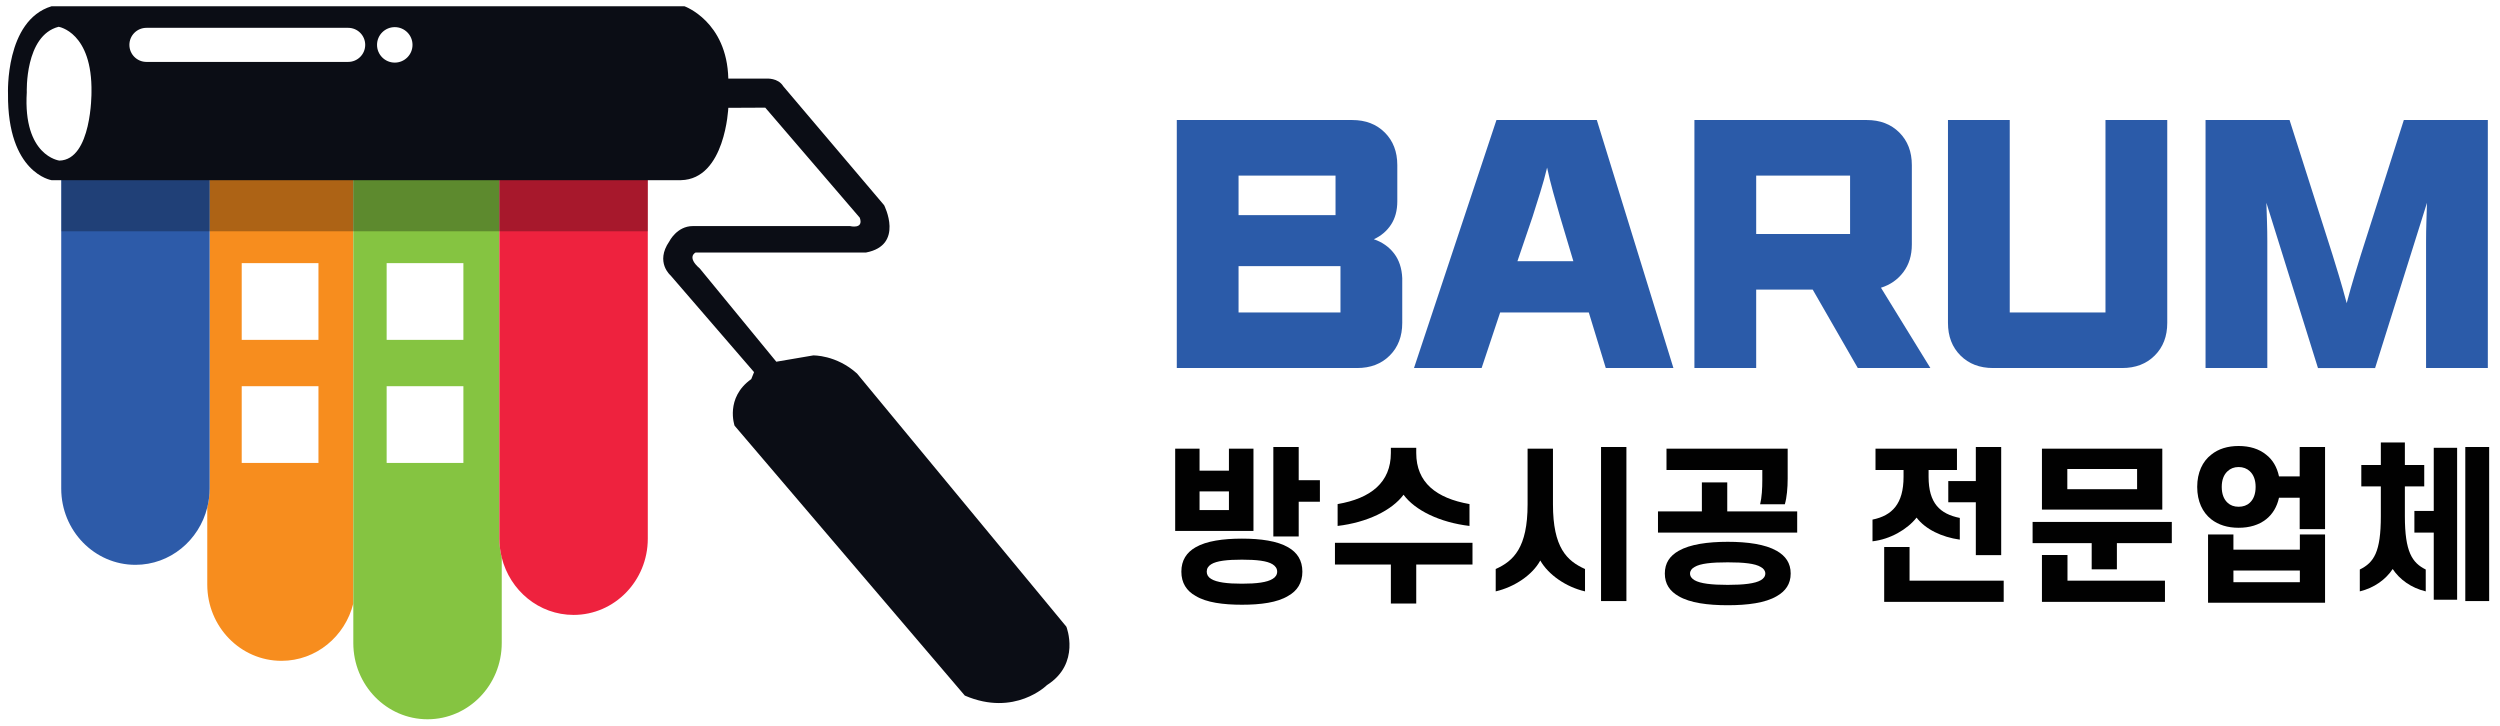
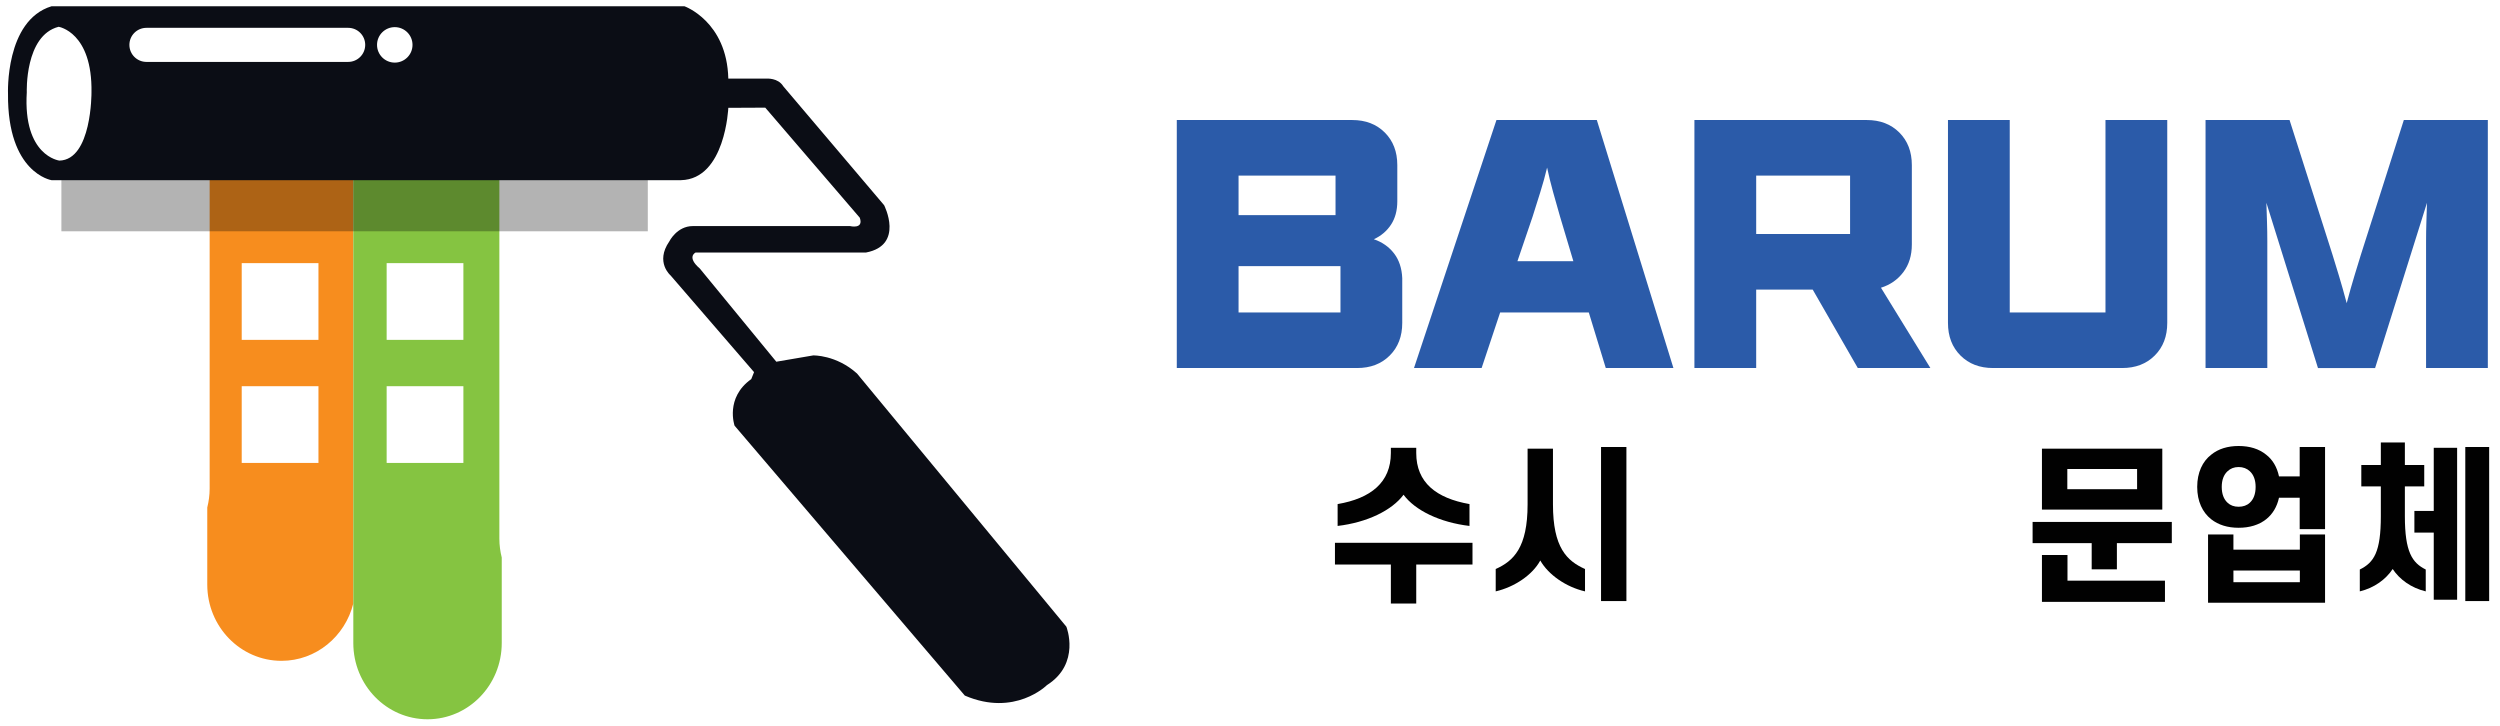
<svg xmlns="http://www.w3.org/2000/svg" version="1.1" id="logo_x5F_on" x="0px" y="0px" width="599.002px" height="174px" viewBox="0 0 599.002 174" enable-background="new 0 0 599.002 174" xml:space="preserve">
  <g>
    <g>
      <path fill="#2B5BA9" d="M335.979,77.376c0,3.208-0.998,5.81-2.996,7.808s-4.602,2.996-7.809,2.996H281.96V28.758h42.031    c3.207,0,5.809,0.999,7.807,2.997s2.998,4.601,2.998,7.807v8.658c0,2.22-0.508,4.096-1.518,5.624    c-1.012,1.53-2.381,2.689-4.107,3.478c2.023,0.691,3.639,1.826,4.848,3.404c1.209,1.579,1.861,3.552,1.961,5.92V77.376z     M319.995,51.55v-9.472h-23.236v9.472H319.995z M321.179,74.86v-11.1h-24.42v11.1H321.179z" />
      <path fill="#2B5BA9" d="M400.952,88.18h-16.207l-4.07-13.32h-21.236l-4.441,13.32h-16.205l19.758-59.422h24.049L400.952,88.18z     M376.976,62.577l-3.182-10.656c-0.543-1.874-1.1-3.835-1.666-5.883c-0.566-2.047-1.049-4.008-1.443-5.883    c-0.443,1.875-0.986,3.836-1.627,5.883c-0.643,2.047-1.258,4.009-1.85,5.883l-3.627,10.656H376.976z" />
      <path fill="#2B5BA9" d="M462.521,88.18H445.13l-10.805-18.796h-13.541V88.18h-14.801V28.758h41.293    c3.205,0,5.809,0.999,7.807,2.997s2.996,4.601,2.996,7.807v19.018c0,2.615-0.678,4.823-2.035,6.623    c-1.357,1.801-3.145,3.046-5.363,3.737L462.521,88.18z M443.28,56.064V42.079h-22.496v13.986H443.28z" />
      <path fill="#2B5BA9" d="M519.276,77.376c0,3.208-1,5.81-2.998,7.808c-1.996,1.998-4.6,2.996-7.807,2.996H477.54    c-3.207,0-5.809-0.998-7.807-2.996s-2.998-4.6-2.998-7.808V28.758h14.801V74.86h22.939V28.758h14.801V77.376z" />
      <path fill="#2B5BA9" d="M596.087,88.18h-14.799V57.767c0-1.529,0.023-3.059,0.074-4.588c0.049-1.528,0.098-3.058,0.146-4.588    l-12.432,39.59h-13.689L543.03,48.59c0.049,1.53,0.098,3.06,0.146,4.588c0.049,1.53,0.074,3.06,0.074,4.588V88.18h-14.799V28.758    h20.127l10.287,32.264c0.443,1.432,0.961,3.121,1.553,5.069c0.592,1.95,1.209,4.133,1.852,6.549c0.641-2.417,1.258-4.6,1.85-6.549    c0.592-1.948,1.109-3.637,1.553-5.069l10.287-32.264h20.127V88.18z" />
    </g>
    <g>
-       <path fill="#010101" d="M287.414,107.5v5.279h7.039V107.5h5.879v19.717h-18.757V107.5H287.414z M283.055,136.975    c0-2.719,1.24-4.6,3.399-5.839c2.6-1.521,6.64-2.08,11.118-2.08c4.479,0,8.479,0.56,11.078,2.08    c2.16,1.239,3.399,3.12,3.399,5.839c0,2.68-1.239,4.6-3.399,5.8c-2.599,1.6-6.599,2.12-11.078,2.12    c-4.479,0-8.519-0.521-11.118-2.12C284.295,141.575,283.055,139.655,283.055,136.975z M287.414,122.217h7.039v-4.479h-7.039    V122.217z M289.134,136.975c0,0.721,0.36,1.32,1.04,1.72c1.32,0.84,3.88,1.16,7.398,1.16c3.52,0,6.039-0.32,7.359-1.16    c0.68-0.399,1.08-0.999,1.08-1.72c0-0.76-0.4-1.319-1.08-1.76c-1.32-0.84-3.84-1.119-7.359-1.119    c-3.519,0-6.078,0.279-7.398,1.119C289.494,135.656,289.134,136.215,289.134,136.975z M305.092,107.1h6.079v7.959h5.079v5.158    h-5.079v8.319h-6.079V107.1z" />
      <path fill="#010101" d="M333.253,135.255h-13.397v-5.199h32.954v5.199h-13.478v9.358h-6.079V135.255z M336.293,118.538    c-2.8,3.76-8.719,6.64-15.798,7.479v-5.239c7.959-1.36,12.758-5.199,12.758-12.238v-1.24h6.079v1.24    c0,7.078,4.799,10.838,12.758,12.238v5.239C345.011,125.177,339.052,122.297,336.293,118.538z" />
      <path fill="#010101" d="M369.053,134.296c-1.88,3.479-6.199,6.358-10.679,7.398v-5.359c4.279-1.92,7.639-5.119,7.639-15.478V107.5    h6.079v13.358c0,10.358,3.319,13.518,7.679,15.478v5.359C375.251,140.655,371.012,137.735,369.053,134.296z M383.61,107.1h6.078    v36.914h-6.078V107.1z" />
-       <path fill="#010101" d="M407.772,122.538v-6.959h6.079v6.959h16.757v5.079h-33.354v-5.079H407.772z M398.894,137.416    c0-2.52,1.2-4.239,3.319-5.439c2.72-1.56,6.959-2.16,11.758-2.16c4.76,0,8.999,0.601,11.719,2.16    c2.119,1.2,3.359,2.92,3.359,5.439s-1.24,4.239-3.359,5.439c-2.72,1.6-6.959,2.159-11.719,2.159c-4.799,0-9.038-0.56-11.758-2.159    C400.094,141.655,398.894,139.935,398.894,137.416z M422.25,115.018v-2.399h-22.956V107.5h29.035v7.159    c0,2.199-0.2,4.56-0.681,6.159h-5.919C422.13,119.218,422.25,117.018,422.25,115.018z M404.933,137.416c0,0.68,0.4,1.199,1.08,1.6    c1.359,0.8,4.079,1.12,7.958,1.12c3.84,0,6.56-0.32,7.919-1.12c0.68-0.4,1.08-0.92,1.08-1.6c0-0.64-0.4-1.2-1.08-1.56    c-1.359-0.84-4.079-1.12-7.919-1.12c-3.879,0-6.599,0.28-7.958,1.12C405.333,136.215,404.933,136.776,404.933,137.416z" />
-       <path fill="#010101" d="M449.373,112.619V107.5h19.517v5.119h-6.799v1.64c0,6.319,2.72,8.879,7.479,9.839v5.199    c-4.319-0.6-8.238-2.479-10.358-5.279c-2.239,2.84-6.318,5.199-10.558,5.679v-5.199c4.719-0.959,7.438-3.799,7.438-10.238v-1.64    H449.373z M480.088,139.135v5.079h-28.636v-13.158h6.079v8.079H480.088z M479.487,107.1v25.916h-6.078v-12.679h-6.6v-5.079h6.6    V107.1H479.487z" />
      <path fill="#010101" d="M501.17,130.136h-14.157v-5.079h33.354v5.079h-13.158v6.279h-6.039V130.136z M518.088,107.5v14.598    h-28.836V107.5H518.088z M489.252,132.976h6.119v6.159h23.356v5.079h-29.476V132.976z M495.331,117.218h16.718v-4.839h-16.718    V117.218z" />
      <path fill="#010101" d="M526.451,116.659c0-3.439,1.28-6.119,3.359-7.719c1.72-1.4,3.96-2.08,6.56-2.08    c2.64,0,4.879,0.68,6.599,2.08c1.56,1.199,2.6,2.959,3.079,5.199h4.96V107.1h6.078v19.677h-6.078v-7.519h-4.96    c-0.479,2.199-1.56,3.959-3.079,5.159c-1.72,1.359-3.959,2.039-6.599,2.039c-2.6,0-4.84-0.68-6.56-2.039    C527.731,122.777,526.451,120.138,526.451,116.659z M535.13,131.696h15.917v-3.64h6.039v16.358h-28.035v-16.358h6.079V131.696z     M532.33,116.659c0,1.68,0.48,2.959,1.4,3.799c0.68,0.64,1.56,0.96,2.64,0.96c1.079,0,1.999-0.32,2.68-0.96    c0.919-0.84,1.399-2.119,1.399-3.799c0-1.641-0.48-2.92-1.399-3.76c-0.681-0.641-1.601-1-2.68-1c-1.08,0-1.96,0.359-2.64,1    C532.811,113.739,532.33,115.018,532.33,116.659z M551.047,139.495v-2.799H535.13v2.799H551.047z" />
      <path fill="#010101" d="M565.771,116.538v-5.119h4.679v-5.398h5.759v5.398h4.64v5.119h-4.64v7.159c0,8.559,1.76,11.159,5,12.759    v5.239c-3.52-0.84-6.279-2.88-7.919-5.359c-1.64,2.479-4.399,4.52-7.879,5.359v-5.239c3.399-1.68,5.039-4.2,5.039-12.759v-7.159    H565.771z M583.128,127.617h-4.639v-5.199h4.639v-15.118h5.6v36.395h-5.6V127.617z M596.406,107.1v36.914h-5.72V107.1H596.406z" />
    </g>
    <g>
      <path fill="#F78D1E" d="M49.661,32v4v6v0.168h0.572v55.898v4v11v4c0,1.565-0.211,3.076-0.572,4.525v3.476v1v4v6v4    c0,10.089,7.962,18.267,17.783,18.267c8.297,0,15.247-5.847,17.209-13.742v-5.523v-4v-3.001v-4v-11.001v-4V73.269v-4v-9.268v-4    v-4.733v-4V38v-4h0.572v-2H49.661z M76.303,110.917H57.915V92.528h18.388V110.917z M76.303,81.429H57.915V63.041h18.388V81.429z" />
      <path fill="#85C441" d="M119.647,129.068v-4v-11.001v-4V48.268v-4V35v-1H85.226h-0.572v4v9.268v4v4.733v4v9.268v4v39.798v4v11.001    v4v3.001v4v5.523v5.478v4c0,10.089,7.962,18.267,17.783,18.267s17.782-8.178,17.782-18.267v-4v-11.001v-4v-1.48    C119.859,132.14,119.647,130.63,119.647,129.068z M111.028,110.917H92.641V92.528h18.388V110.917z M111.028,81.429H92.641V63.041    h18.388V81.429z" />
-       <path fill="#EE223E" d="M119.647,31v3v1v9.268v4v61.799v4v11.001v4c0,1.563,0.212,3.072,0.571,4.521    c1.962,7.897,8.913,13.746,17.212,13.746c9.82,0,17.782-8.178,17.782-18.267v-4v-11.001v-4V48.268v-4V35v-4H119.647z" />
-       <path fill="#2D5BA9" d="M50.233,113.067v-11v-4V42.168h-0.572H14.67v55.898v4v11v4c0,10.09,7.962,18.268,17.782,18.268    c8.298,0,15.247-5.847,17.209-13.742c0.361-1.449,0.572-2.96,0.572-4.525V113.067z" />
    </g>
    <rect x="14.712" y="40.542" opacity="0.3" fill="#010101" width="140.501" height="14.875" />
    <path fill="#0B0D15" d="M255.505,150.16l-50.167-60.668c-5-4.5-10.5-4.333-10.5-4.333l-8.833,1.509l-18.333-22.333   c-3.251-2.792-1-3.832-1-3.832h40.833c9.229-1.772,4.333-11.333,4.333-11.333l-24.166-28.5c-1.251-2.063-4-1.833-4-1.833h-9.168   c-0.333-13.73-10.5-17.333-10.5-17.333H12.337C1.17,4.917,1.92,22.501,1.92,22.501c-0.167,19,10.417,20.667,10.417,20.667h150.835   c10.624-0.251,11.333-17.333,11.333-17.333l8.854-0.042l22.646,26.375c1,2.833-2.333,2-2.333,2h-37.667   c-3.833,0-5.646,3.688-5.646,3.688c-3.437,4.979,0.313,8.141,0.313,8.141l20,23.165l-0.667,1.668c-6.333,4.5-4,11.164-4,11.164   l55.167,64.667c12,5.167,19.666-2.5,19.666-2.5C259.004,158.993,255.505,150.16,255.505,150.16z M14.232,38.48   c0,0-8.75-1.063-7.813-16.375c0,0-0.521-13.604,7.625-15.688c0,0,8.125,1.25,7.875,15.75C21.92,22.167,22.024,38.292,14.232,38.48z    M83.42,14.834H35.087c-2.256,0-4.084-1.828-4.084-4.083s1.828-4.083,4.084-4.083H83.42c2.256,0,4.084,1.828,4.084,4.083   S85.676,14.834,83.42,14.834z M94.587,15.002c-2.347,0-4.25-1.903-4.25-4.25s1.903-4.25,4.25-4.25c2.348,0,4.251,1.903,4.251,4.25   S96.935,15.002,94.587,15.002z" />
  </g>
</svg>